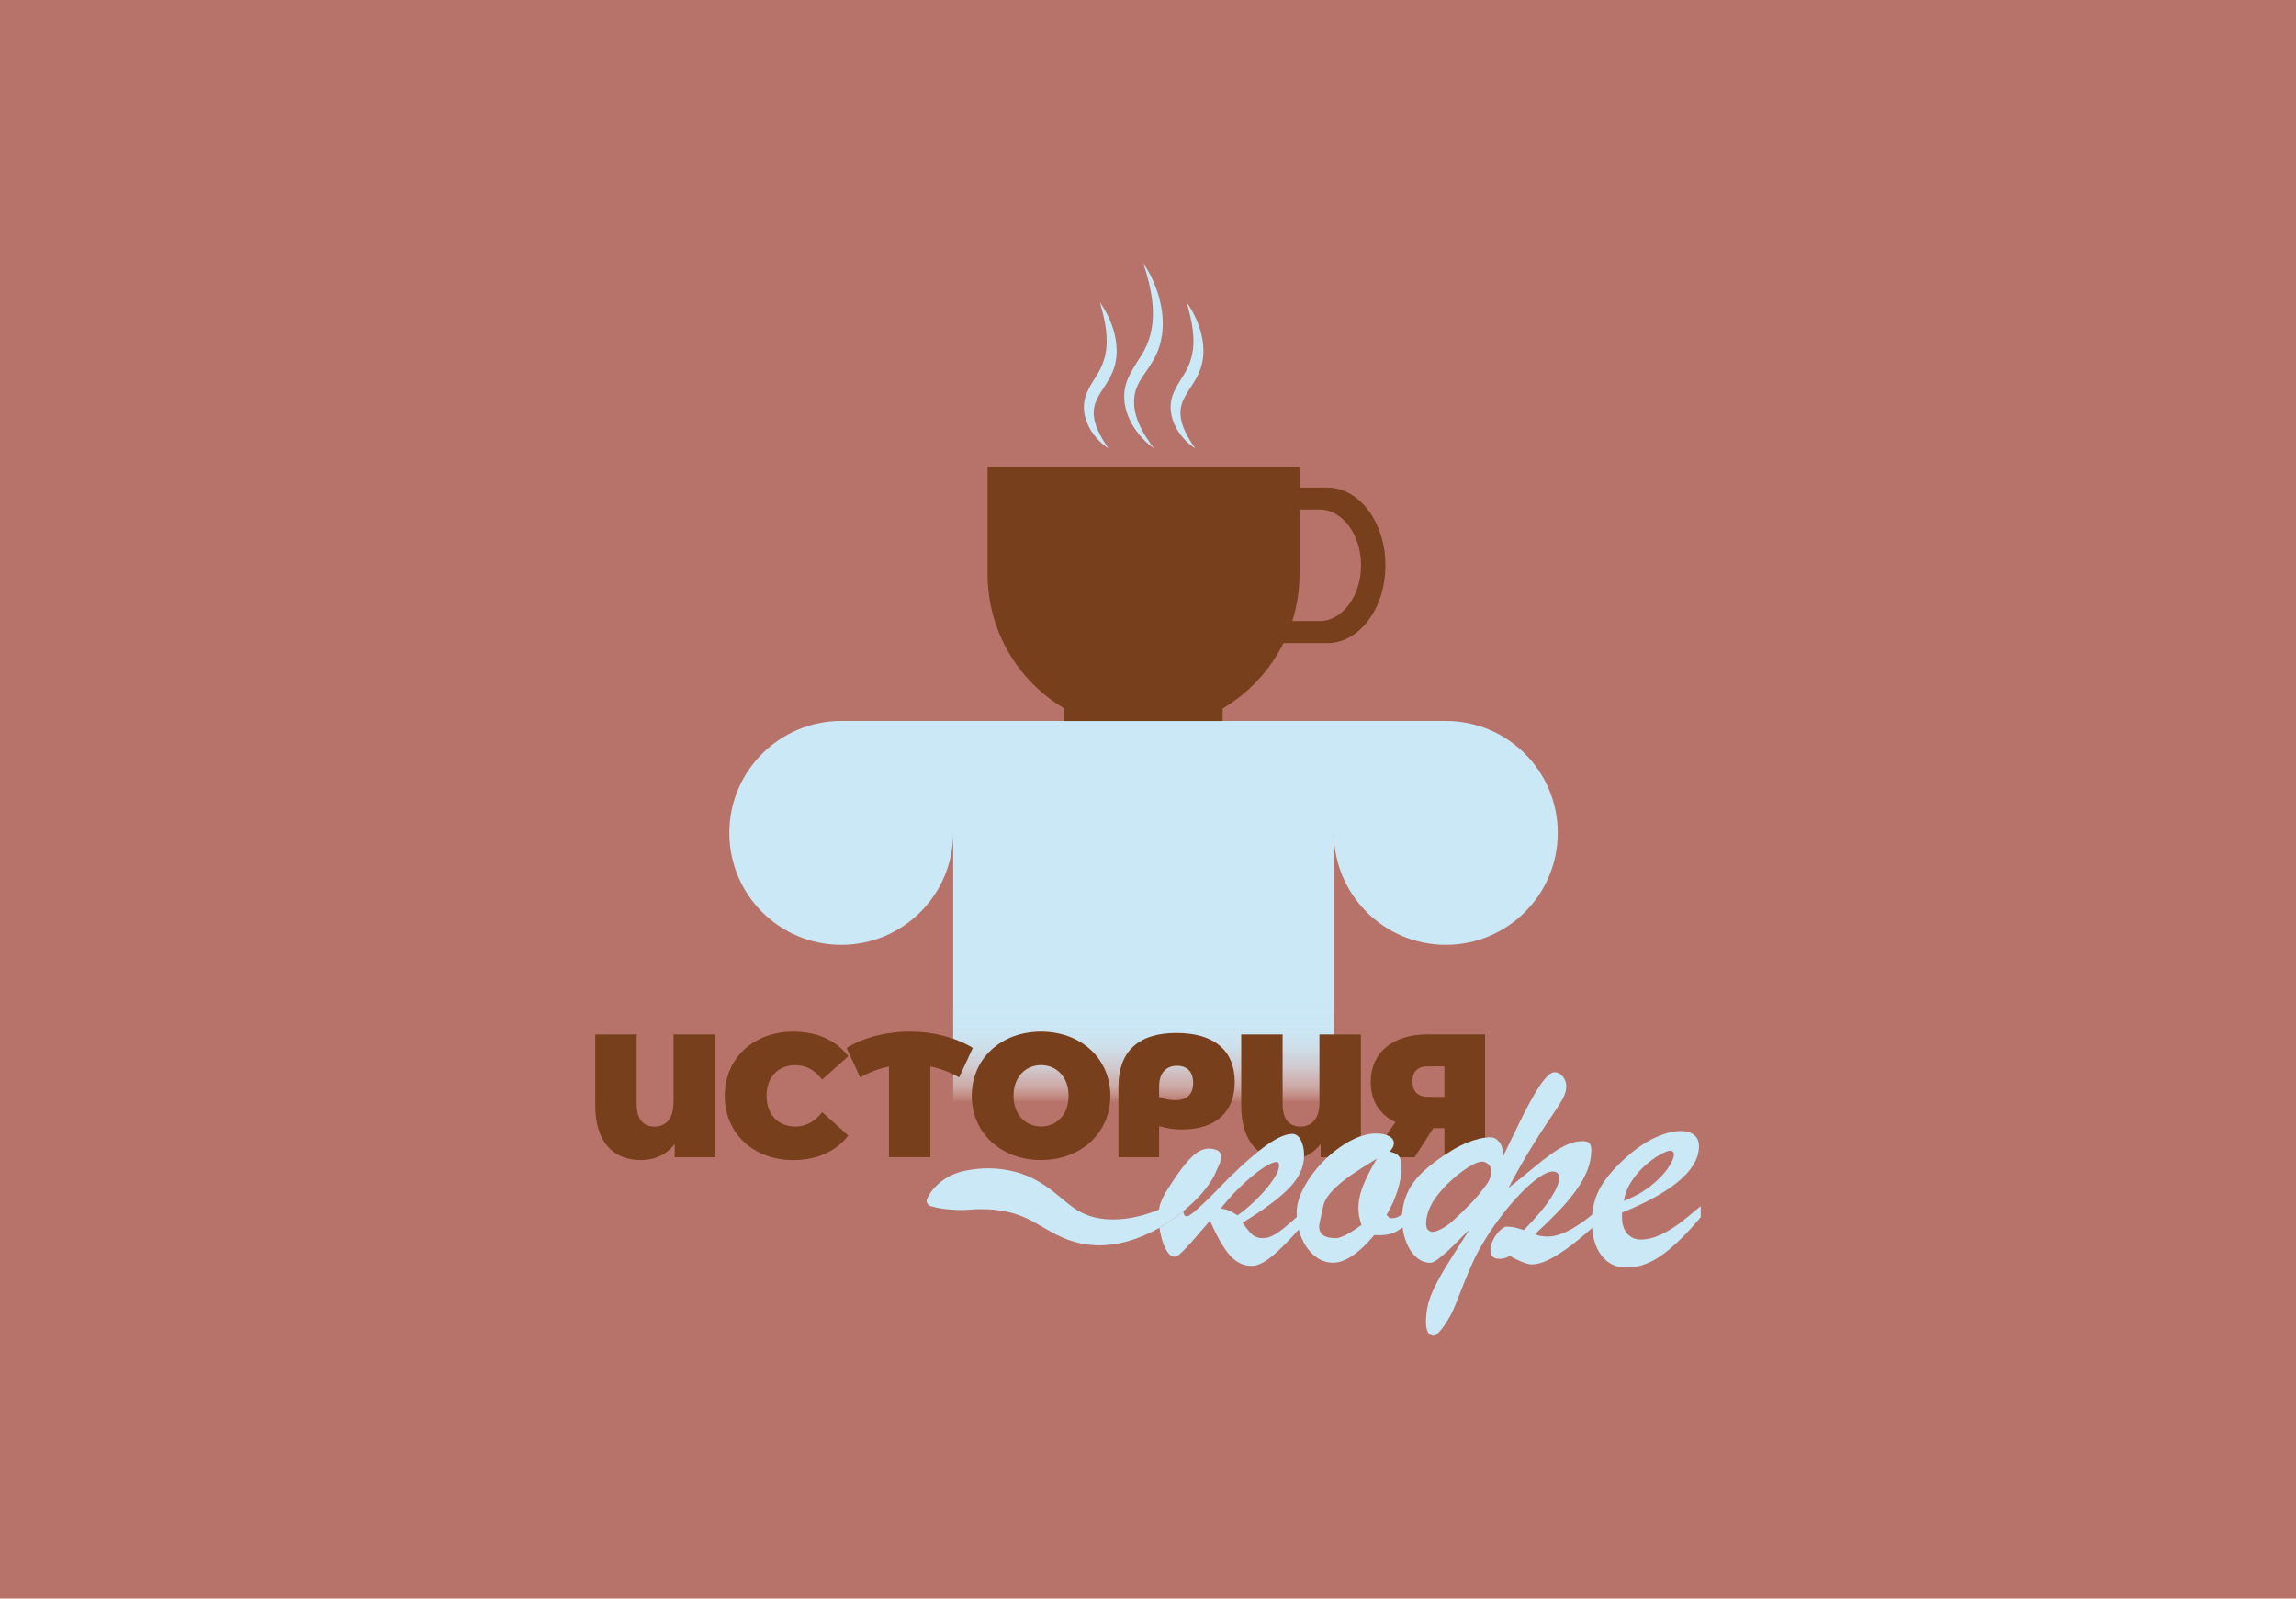
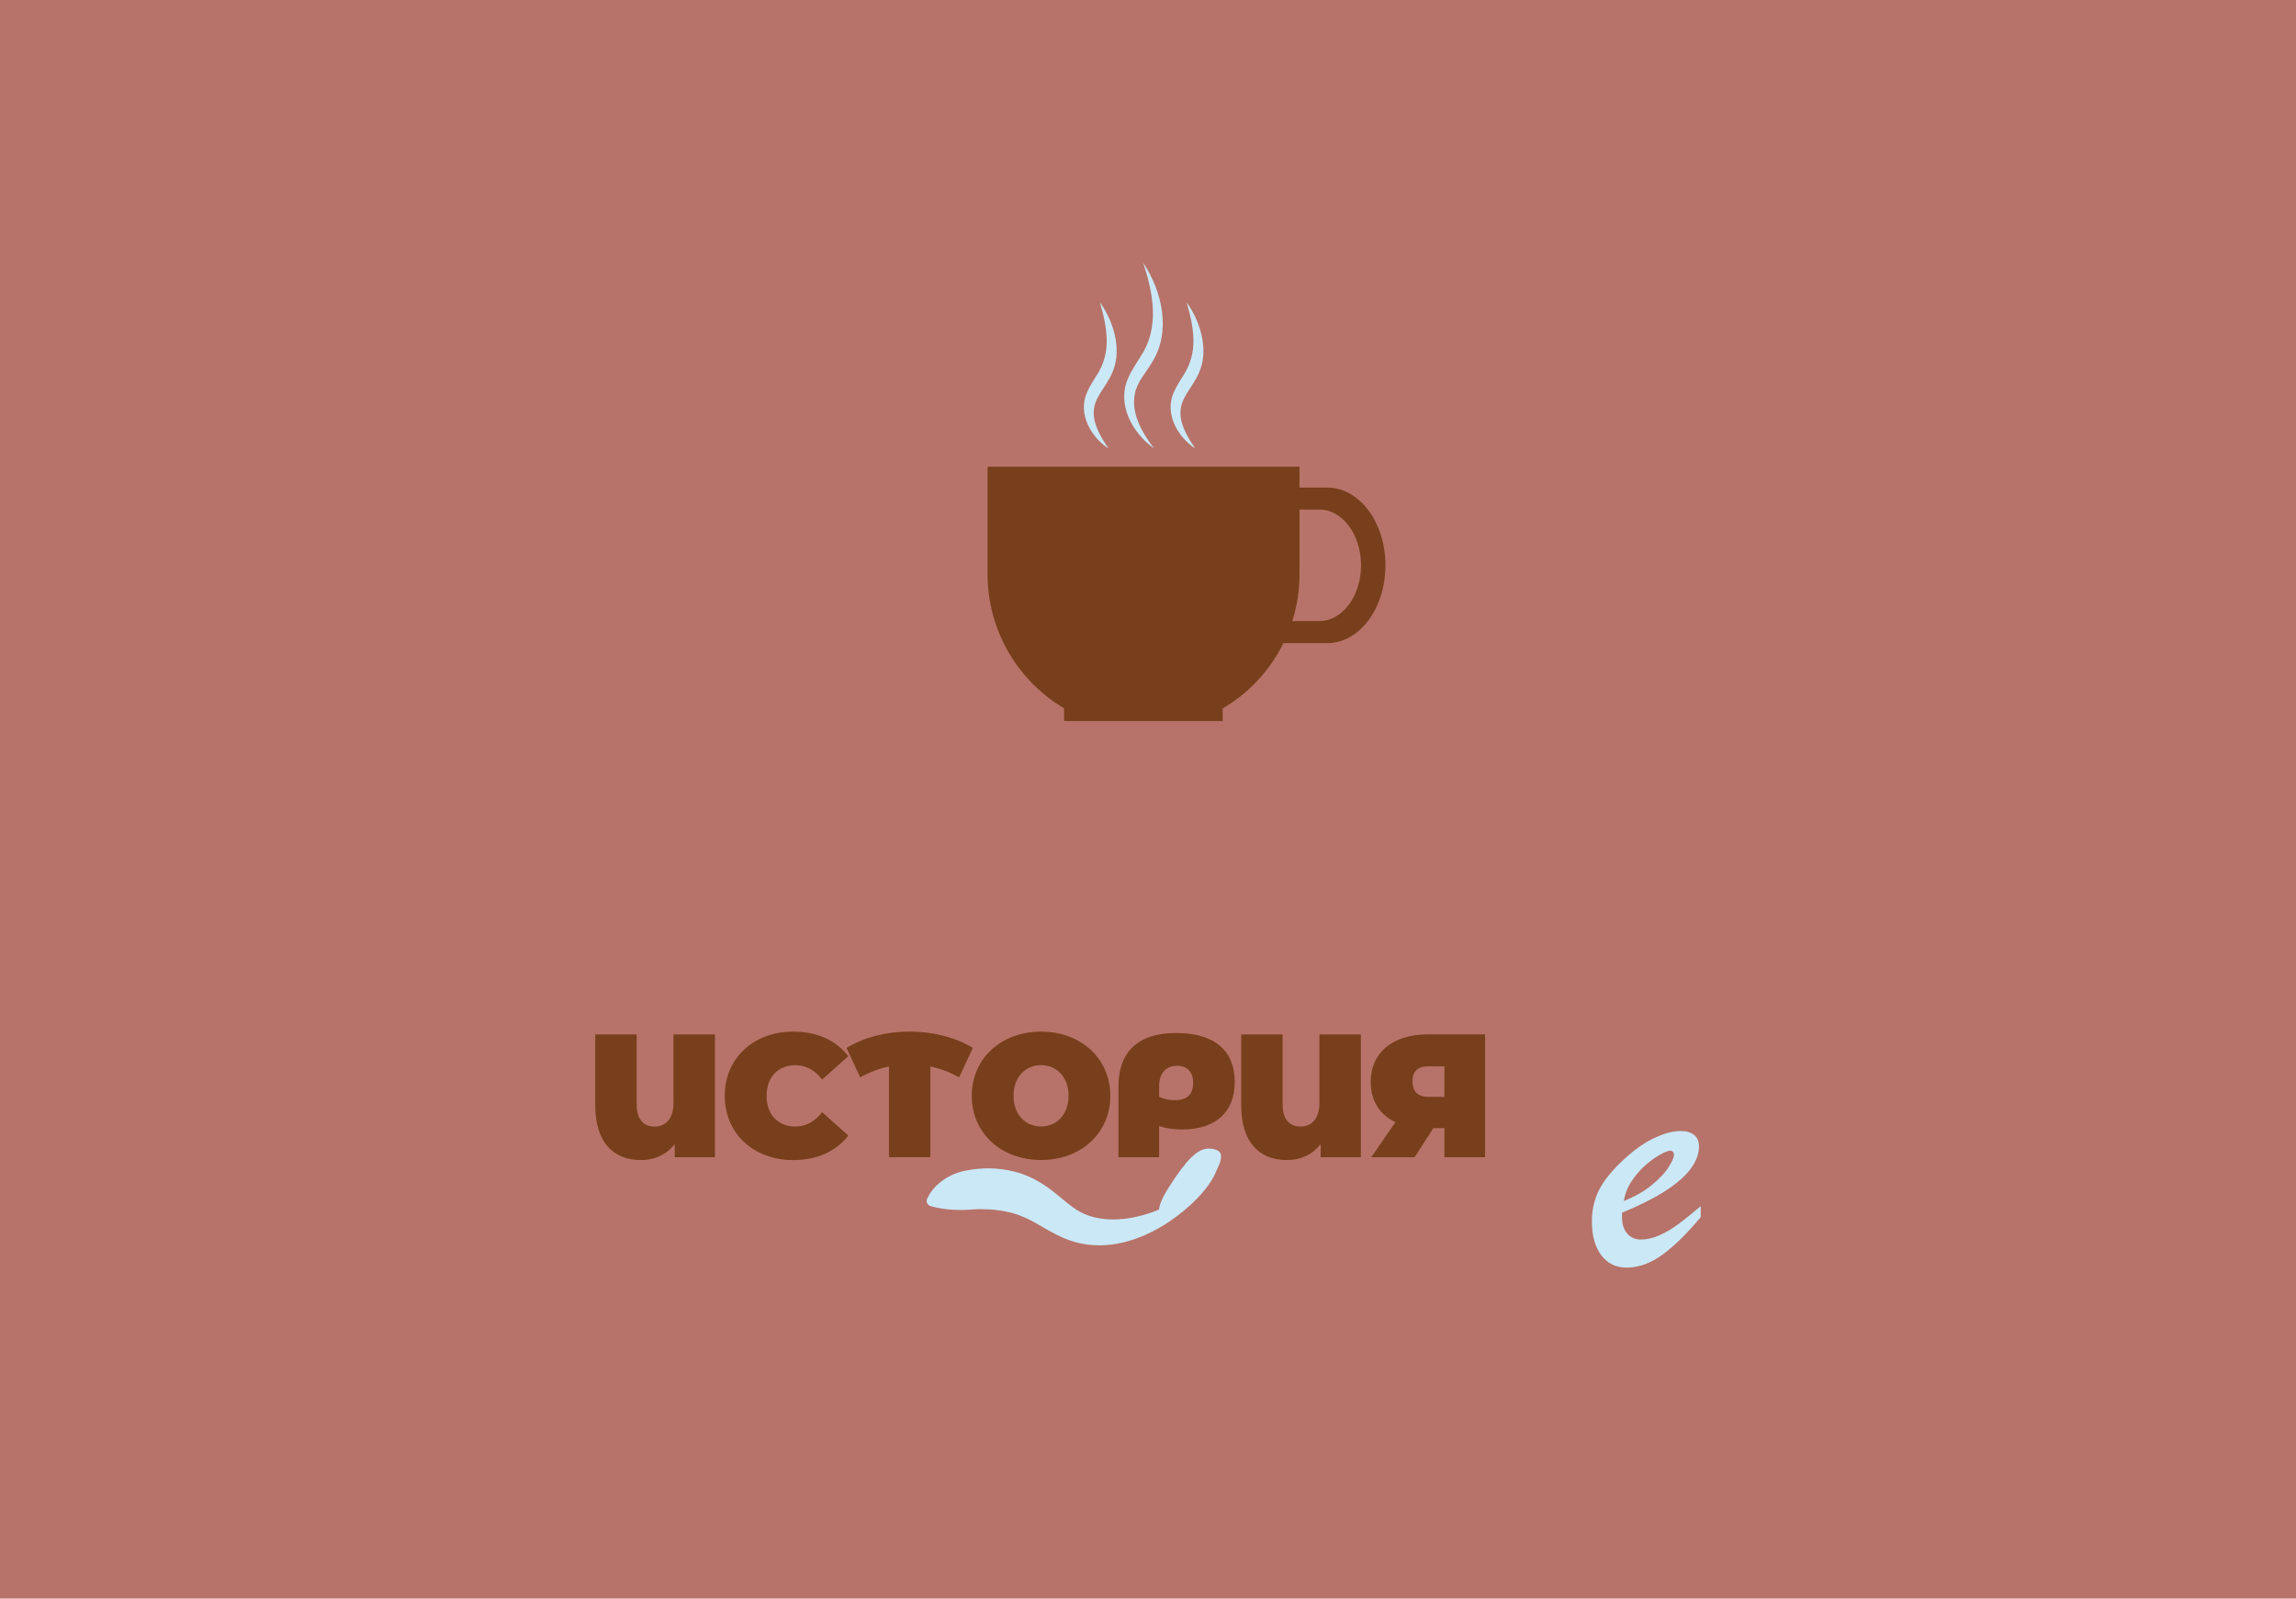
<svg xmlns="http://www.w3.org/2000/svg" id="_Слой_2" data-name="Слой 2" viewBox="0 0 553 385">
  <defs>
    <style>
      .cls-1 {
        fill: url(#_Безымянный_градиент_6);
      }

      .cls-2 {
        fill: #b77369;
      }

      .cls-3 {
        fill: #cbe8f7;
      }

      .cls-4 {
        fill: #773f1b;
      }
    </style>
    <linearGradient id="_Безымянный_градиент_6" data-name="Безымянный градиент 6" x1="275.42" y1="265.34" x2="275.42" y2="173.64" gradientUnits="userSpaceOnUse">
      <stop offset="0" stop-color="#fff" stop-opacity="0" />
      <stop offset="0" stop-color="#fdfefe" stop-opacity=".03" />
      <stop offset=".02" stop-color="#f2f9fd" stop-opacity=".23" />
      <stop offset=".04" stop-color="#e9f5fb" stop-opacity=".42" />
      <stop offset=".07" stop-color="#e1f1fa" stop-opacity=".57" />
      <stop offset=".09" stop-color="#daeef9" stop-opacity=".71" />
      <stop offset=".12" stop-color="#d4ecf8" stop-opacity=".81" />
      <stop offset=".14" stop-color="#d0eaf7" stop-opacity=".9" />
      <stop offset=".17" stop-color="#cde9f7" stop-opacity=".96" />
      <stop offset=".21" stop-color="#cbe8f7" stop-opacity=".99" />
      <stop offset=".27" stop-color="#cbe8f7" />
    </linearGradient>
  </defs>
  <g id="_Слой_1-2" data-name="Слой 1">
    <rect class="cls-2" width="553" height="385" />
    <g>
-       <path class="cls-1" d="M375.19,200.6c0,7.45-3.02,14.19-7.9,19.06-4.88,4.88-11.62,7.9-19.06,7.9-14.89,0-26.96-12.07-26.96-26.96v64.74h-91.69v-64.74c0,14.89-12.07,26.96-26.96,26.96s-26.96-12.07-26.96-26.96c0-7.45,3.02-14.19,7.9-19.06,4.87-4.88,11.61-7.9,19.06-7.9h145.61c14.89,0,26.96,12.07,26.96,26.96Z" />
      <path class="cls-4" d="M319.7,117.43h-6.71v-5.01h-75.13v25.84c0,13.79,7.43,25.85,18.51,32.38h-.09v3.01h38.2v-3.01c6.29-3.7,11.4-9.18,14.65-15.75h10.58c3.86,0,7.36-2.11,9.88-5.49,2.54-3.38,4.1-8.07,4.1-13.24,0-10.34-6.27-18.72-13.98-18.72Zm5.17,28.21c-1.81,2.44-4.33,3.94-7.09,3.94h-6.53c1.13-3.57,1.74-7.37,1.74-11.32v-15.54h4.79c5.54,0,10.03,6.01,10.03,13.43,0,3.71-1.12,7.07-2.94,9.49Z" />
      <g>
        <path class="cls-3" d="M277.94,107.99c-5.14-3.65-9.05-10.61-6.23-16.89,.89-2.08,2.12-3.75,3.1-5.39,4.48-6.82,2.99-15.03,.52-22.42,4.58,6.82,6.83,16.59,2.12,24-1.58,2.71-3.5,4.57-4.11,7.48-.97,4.83,1.74,9.43,4.6,13.22h0Z" />
        <path class="cls-3" d="M266.96,107.99c-4.24-2.77-7.4-8.38-5.17-13.42,.7-1.69,1.67-3.02,2.43-4.29,1.59-2.5,2.38-5.32,2.33-8.28-.01-3.02-.75-6.11-1.63-9.21,1.84,2.65,3.24,5.68,3.81,9.02,2.11,13.31-11.49,12.31-1.76,26.17h0Z" />
        <path class="cls-3" d="M287.85,107.99c-4.24-2.77-7.4-8.38-5.17-13.42,.7-1.69,1.67-3.02,2.43-4.29,1.59-2.5,2.38-5.32,2.33-8.28-.01-3.02-.75-6.11-1.63-9.21,1.84,2.65,3.24,5.68,3.81,9.02,2.11,13.31-11.49,12.31-1.76,26.17h0Z" />
      </g>
      <g>
        <g>
          <path class="cls-4" d="M172.19,249.13v29.58h-9.68v-3.17c-1.9,2.45-4.65,3.85-8.2,3.85-6.89,0-10.94-4.69-10.94-13.14v-17.11h9.97v16.82c0,3.72,1.73,5.37,4.31,5.37s4.56-1.77,4.56-5.7v-16.48h9.97Z" />
          <path class="cls-4" d="M174.56,263.92c0-9.08,6.97-15.46,16.48-15.46,5.79,0,10.35,2.11,13.27,5.92l-6.29,5.62c-1.73-2.2-3.8-3.46-6.46-3.46-4.14,0-6.93,2.87-6.93,7.39s2.79,7.39,6.93,7.39c2.66,0,4.73-1.27,6.46-3.46l6.29,5.62c-2.92,3.8-7.48,5.92-13.27,5.92-9.51,0-16.48-6.38-16.48-15.46Z" />
          <path class="cls-4" d="M231.01,259.48c-2.2-1.23-4.44-2.11-6.93-2.62v21.84h-9.97v-21.84c-2.49,.51-4.73,1.39-6.93,2.62l-3.29-7.1c4.27-2.58,9.67-3.93,15.21-3.93s10.94,1.35,15.21,3.93l-3.3,7.1Z" />
          <path class="cls-4" d="M234.05,263.92c0-8.96,7.06-15.46,16.69-15.46s16.69,6.51,16.69,15.46-7.06,15.46-16.69,15.46-16.69-6.51-16.69-15.46Zm23.32,0c0-4.61-2.96-7.39-6.63-7.39s-6.63,2.79-6.63,7.39,2.96,7.39,6.63,7.39,6.63-2.79,6.63-7.39Z" />
          <path class="cls-4" d="M297.39,260.62c0,7.18-4.56,11.41-12.72,11.41-1.82,0-3.46-.21-5.49-.8v7.48h-9.8v-16.99c0-8.32,4.65-12.93,13.9-12.93s14.11,4.23,14.11,11.83Zm-10.01,.21c0-2.62-1.39-4.14-3.89-4.14-2.7,0-4.31,1.82-4.31,4.94v2.54c1.06,.51,2.45,.8,3.8,.8,2.92,0,4.39-1.39,4.39-4.14Z" />
          <path class="cls-4" d="M327.77,249.13v29.58h-9.68v-3.17c-1.9,2.45-4.65,3.85-8.2,3.85-6.89,0-10.94-4.69-10.94-13.14v-17.11h9.97v16.82c0,3.72,1.73,5.37,4.31,5.37s4.56-1.77,4.56-5.7v-16.48h9.97Z" />
          <path class="cls-4" d="M357.69,249.13v29.58h-9.8v-7.01h-2.66l-4.52,7.01h-10.44l5.83-8.45c-3.8-1.77-5.96-5.15-5.96-9.68,0-7.06,5.28-11.45,13.69-11.45h13.86Zm-17.49,11.28c0,2.49,1.31,3.76,3.8,3.76h3.89v-7.35h-3.89c-2.53,0-3.8,1.18-3.8,3.59Z" />
        </g>
        <g>
-           <path class="cls-3" d="M312.34,293.09c-.45,.41-.87,.79-1.26,1.13-1.11,.98-2.08,1.77-2.9,2.36-.82,.59-1.55,1.01-2.18,1.26-.63,.25-1.27,.36-1.91,.36-1.01,0-1.84-.29-2.51-.89-.66-.59-1.43-1.54-2.29-2.83,2.56-1.58,4.78-3.06,6.64-4.44,1.86-1.37,3.4-2.69,4.61-3.96,1.21-1.27,2.11-2.54,2.68-3.81,.58-1.27,.87-2.61,.87-4.03,0-.69-.06-1.35-.19-1.97-.13-.62-.32-1.17-.56-1.64s-.54-.85-.89-1.13c-.35-.27-.74-.41-1.17-.41-1.56,0-3.57,.86-6.04,2.58-2.46,1.72-5.5,4.35-9.11,7.9-.23,.23-.61,.61-1.13,1.14-.52,.53-1.13,1.16-1.82,1.86-.69,.71-1.42,1.44-2.18,2.19-.77,.75-1.49,1.43-2.17,2.05-.68,.62-1.29,1.13-1.82,1.54-.53,.4-.9,.6-1.1,.6-.23,0-.43-.09-.6-.28-.17-.19-.26-.47-.26-.85,0-.06,0-.12,.01-.19-1.14,.95-2.35,1.84-3.59,2.68-.72,.48-1.47,.94-2.22,1.38,.04,.32,.09,.63,.15,.94,.22,1.13,.5,2.14,.85,3.05,.35,.91,.75,1.64,1.19,2.18,.45,.55,.9,.82,1.36,.82,.23,0,.49-.07,.76-.22,.28-.14,.71-.5,1.3-1.08,.59-.58,1.4-1.44,2.42-2.59,1.02-1.16,2.4-2.74,4.13-4.77,.89,1.97,1.73,3.63,2.51,5,.78,1.37,1.56,2.49,2.34,3.36,.77,.86,1.59,1.5,2.44,1.9s1.8,.6,2.83,.6c1.47,0,3.3-.96,5.5-2.88,1.63-1.43,3.56-3.39,5.77-5.89,.75-.85,1.54-1.77,2.36-2.74v-2.9c-1.05,.97-1.99,1.84-2.83,2.59Zm-14.27-.39c-1.58-1.07-2.94-1.6-4.07-1.6,1.24-1.58,2.54-3.06,3.9-4.44,1.36-1.37,2.65-2.56,3.9-3.57,1.24-1.01,2.37-1.8,3.37-2.38,1.01-.58,1.77-.86,2.29-.86,.4,0,.6,.29,.6,.86,0,.78-.35,1.73-1.04,2.83-.69,1.11-1.55,2.24-2.58,3.4-1.02,1.16-2.11,2.25-3.27,3.29-1.15,1.04-2.19,1.87-3.12,2.47Z" />
          <path class="cls-3" d="M294.1,278.51c0,.29-.03,.53-.09,.73-.06,.21-.1,.62-.2,.87-.15,.36-.99,2.26-1.36,3.05-.83,1.6-1.9,2.99-3.03,4.31-1.34,1.5-2.79,2.89-4.34,4.16-1.14,.95-2.35,1.84-3.59,2.68-.72,.48-1.47,.94-2.22,1.38-2.33,1.34-4.83,2.45-7.52,3.22-3.55,1.03-7.47,1.4-11.44,.56-1.97-.41-3.93-1.12-5.65-2.01-1.74-.85-3.27-1.8-4.69-2.6-1.43-.82-2.71-1.49-3.97-1.97-.63-.28-1.26-.45-1.88-.66-.64-.15-1.25-.35-1.91-.45-.32-.05-.63-.14-.97-.19l-1-.12-.5-.08-.51-.05c-.34-.02-.68-.06-1.03-.07-1.37-.07-2.76-.08-4.17,.03-1.41,.12-2.86,.16-4.45,.06-1.6-.1-3.3-.26-5.4-.86h-.04c-.69-.21-1.09-.93-.9-1.62,.02-.06,.05-.14,.08-.19,.94-2.03,2.37-3.45,3.97-4.56,1.61-1.12,3.44-1.83,5.36-2.2,3.84-.77,7.89-.75,11.85,.3,4.01,.97,7.66,3.42,10.28,5.64,1.35,1.1,2.55,2.12,3.71,2.96,1.17,.84,2.34,1.44,3.62,1.91,2.54,.92,5.52,1.14,8.54,.82,2.83-.3,5.72-1.09,8.5-2.24,.05-.4,.14-.83,.28-1.28,.18-.55,.44-1.17,.8-1.88,.36-.7,.89-1.59,1.58-2.66,1.96-3.06,3.66-5.31,5.11-6.73,1.44-1.43,2.83-2.14,4.15-2.14,.83,0,1.55,.15,2.14,.43,.59,.29,.89,.76,.89,1.43Z" />
-           <path class="cls-3" d="M340.57,290.41v2.9c-1.9,1.73-3.43,2.89-4.59,3.46-1.15,.58-2.81,.81-4.98,.69-3.75,4.44-7.05,6.66-9.91,6.66-1.62,0-3.09-.53-4.41-1.6-1.33-1.07-2.39-2.52-3.18-4.37-.79-1.85-1.19-3.91-1.19-6.19,0-1.85,.61-3.89,1.84-6.14,1.23-2.25,2.81-4.35,4.76-6.3,1.95-1.95,4.03-3.52,6.25-4.72,2.22-1.2,4.28-1.8,6.19-1.8,1.36,0,2.42,.21,3.2,.63,.78,.42,1.17,1,1.17,1.75,0,.58-.33,1.24-1,1.99,1.1,.23,1.85,.61,2.25,1.15,.4,.53,.61,1.51,.61,2.92s-.32,3.13-.97,5.24c-.65,2.11-1.54,4.08-2.66,5.93l.78,.78h.65c.49,0,.97-.12,1.45-.37s.9-.51,1.28-.78c.37-.27,1.2-.89,2.47-1.84Zm-8.92-11.38c-2.4,1.44-4.44,2.75-6.15,3.92-1.7,1.17-3.15,2.35-4.33,3.55-1.18,1.2-1.98,2.4-2.38,3.61-.72,3.23-1.08,4.98-1.08,5.24,0,1.9,1.33,2.86,3.98,2.86,1.24,0,3.32-1.07,6.23-3.2-.49-1.36-.74-2.65-.74-3.9,0-1.82,.37-3.67,1.13-5.56,.75-1.89,1.86-4.06,3.33-6.51Z" />
-           <path class="cls-3" d="M367.05,296.25c2.97-3.06,5.13-5.63,6.47-7.7,1.34-2.08,2.01-3.68,2.01-4.8s-.53-1.6-1.6-1.6c-.84,0-1.95,.49-3.35,1.47-1.4,.98-2.93,2.34-4.59,4.07-1.66,1.73-3.36,3.77-5.11,6.12-1.75,2.35-3.38,4.91-4.91,7.68-.46,.84-.97,1.9-1.54,3.18-.56,1.28-1.12,2.61-1.67,3.98-.55,1.37-1.07,2.68-1.56,3.94-.49,1.25-.91,2.27-1.26,3.05-.23,.52-.55,1.13-.95,1.82-.4,.69-.83,1.36-1.28,1.99-.45,.63-.89,1.17-1.32,1.6s-.78,.65-1.04,.65c-1.27,0-1.9-1.11-1.9-3.33,0-1.47,.17-2.87,.5-4.2,.33-1.33,.9-2.81,1.71-4.44,.81-1.63,1.88-3.52,3.22-5.67,1.34-2.15,3.02-4.78,5.04-7.9-.63,.58-1.38,1.31-2.25,2.21-.87,.89-1.75,1.77-2.66,2.62-.91,.85-1.77,1.59-2.58,2.21-.81,.62-1.47,.93-1.99,.93-.98,0-1.88-.28-2.7-.84-.82-.56-1.54-1.33-2.14-2.32-.61-.98-1.08-2.11-1.41-3.38-.33-1.27-.5-2.63-.5-4.07,0-1.62,.2-3.09,.61-4.41,.4-1.33,.97-2.55,1.71-3.68,.74-1.13,1.61-2.16,2.62-3.12,1.01-.95,2.11-1.86,3.29-2.73,2.86-2.08,5.34-3.54,7.47-4.39,2.12-.85,4-1.28,5.65-1.28,.72,0,1.4,.36,2.03,1.08,.63,.72,.95,1.89,.95,3.51,.72-1.47,1.46-2.99,2.21-4.57,.75-1.57,1.5-3.11,2.25-4.61,.75-1.5,1.49-2.92,2.23-4.26,.74-1.34,1.44-2.52,2.12-3.53,.68-1.01,1.32-1.81,1.93-2.4s1.15-.89,1.64-.89c.46,0,.87,.12,1.23,.35,.36,.23,.66,.51,.89,.82,.23,.32,.41,.67,.54,1.06,.13,.39,.19,.73,.19,1.02,0,1.01-.25,1.99-.76,2.94-.51,.95-1.08,1.89-1.71,2.81-.69,1.01-1.5,2.21-2.42,3.59-.92,1.38-1.89,2.89-2.9,4.52-1.01,1.63-2.04,3.35-3.09,5.17-1.05,1.82-2.07,3.68-3.05,5.58,2.22-1.73,4.17-3.3,5.84-4.7,1.67-1.4,3.2-2.58,4.57-3.55,1.37-.97,2.65-1.71,3.85-2.23,1.2-.52,2.43-.78,3.7-.78,.72,0,1.23,.17,1.54,.52s.45,.89,.45,1.64c0,1.59-.3,3.17-.91,4.74-.61,1.57-1.49,3.18-2.66,4.83-1.17,1.64-2.6,3.35-4.28,5.11-1.69,1.76-3.6,3.62-5.73,5.58,.84,.38,1.88,.56,3.12,.56,3.35,0,7.83-2.55,13.46-7.66v3.12c-1.64,1.47-3.26,2.89-4.85,4.24-1.59,1.36-3.12,2.55-4.61,3.59-1.49,1.04-2.9,1.87-4.24,2.49-1.34,.62-2.59,.93-3.74,.93-.26,0-.63-.07-1.13-.22-.49-.14-.99-.32-1.49-.54-.51-.22-.99-.44-1.45-.67-.46-.23-.81-.45-1.04-.65-.92,.49-1.76,.74-2.51,.74-.23,0-.48-.02-.74-.06-.26-.04-.5-.14-.71-.28s-.4-.34-.56-.58c-.16-.24-.24-.57-.24-.97,0-.81,.16-1.57,.48-2.29s.69-1.35,1.1-1.88c.42-.53,.84-.95,1.26-1.25,.42-.3,.74-.45,.97-.45,.87,0,1.59,.08,2.19,.24,.59,.16,1.29,.35,2.1,.58Zm-16.96-2.38c1.33-1.21,2.69-2.53,4.09-3.96,1.4-1.43,2.75-3.07,4.05-4.91,.23-.32,.45-.74,.65-1.28,.2-.53,.3-1.08,.3-1.62,0-.43-.08-.79-.24-1.08-.16-.29-.35-.53-.58-.71-.23-.19-.47-.32-.71-.41-.25-.09-.44-.13-.58-.13-.63,0-1.37,.22-2.21,.65-.84,.43-1.68,.96-2.53,1.58-.85,.62-1.66,1.27-2.42,1.95-.76,.68-1.39,1.28-1.88,1.8-1.64,1.73-2.81,3.33-3.51,4.8-.69,1.47-1.04,2.86-1.04,4.15,0,.72,.17,1.23,.5,1.54,.33,.3,.67,.45,1.02,.45,.58,0,1.35-.27,2.32-.8,.97-.53,1.9-1.2,2.79-2.01Z" />
          <path class="cls-3" d="M390.67,292.05v1.08c0,1.7,.42,3.03,1.26,3.98,.84,.95,1.93,1.43,3.29,1.43s2.88-.33,4.39-1c1.51-.66,3.02-1.54,4.52-2.64,1.5-1.1,3.33-2.57,5.5-4.41v2.64c-3.26,3.92-6.32,6.93-9.17,9.02-2.86,2.09-5.76,3.14-8.7,3.14-2.57,0-4.6-.99-6.1-2.99-1.5-1.99-2.25-4.72-2.25-8.18,0-3.03,.71-5.78,2.12-8.24,1.41-2.47,3.72-5.07,6.92-7.81,2.19-1.88,4.37-3.29,6.54-4.24,2.16-.95,4.1-1.43,5.8-1.43,1.36,0,2.43,.31,3.22,.93,.79,.62,1.19,1.55,1.19,2.79,0,1.82-.68,3.63-2.03,5.43-1.36,1.8-3.43,3.59-6.21,5.37-2.78,1.77-6.21,3.48-10.28,5.13Zm.43-2.81c2.6-1.01,4.82-2.26,6.66-3.77,1.85-1.5,3.21-2.93,4.09-4.31,.88-1.37,1.32-2.37,1.32-3.01s-.3-1-.91-1c-.52,0-1.36,.33-2.53,1-1.17,.66-2.35,1.53-3.55,2.6-1.2,1.07-2.27,2.32-3.22,3.76-.95,1.44-1.57,3.02-1.86,4.72Z" />
        </g>
      </g>
    </g>
  </g>
</svg>